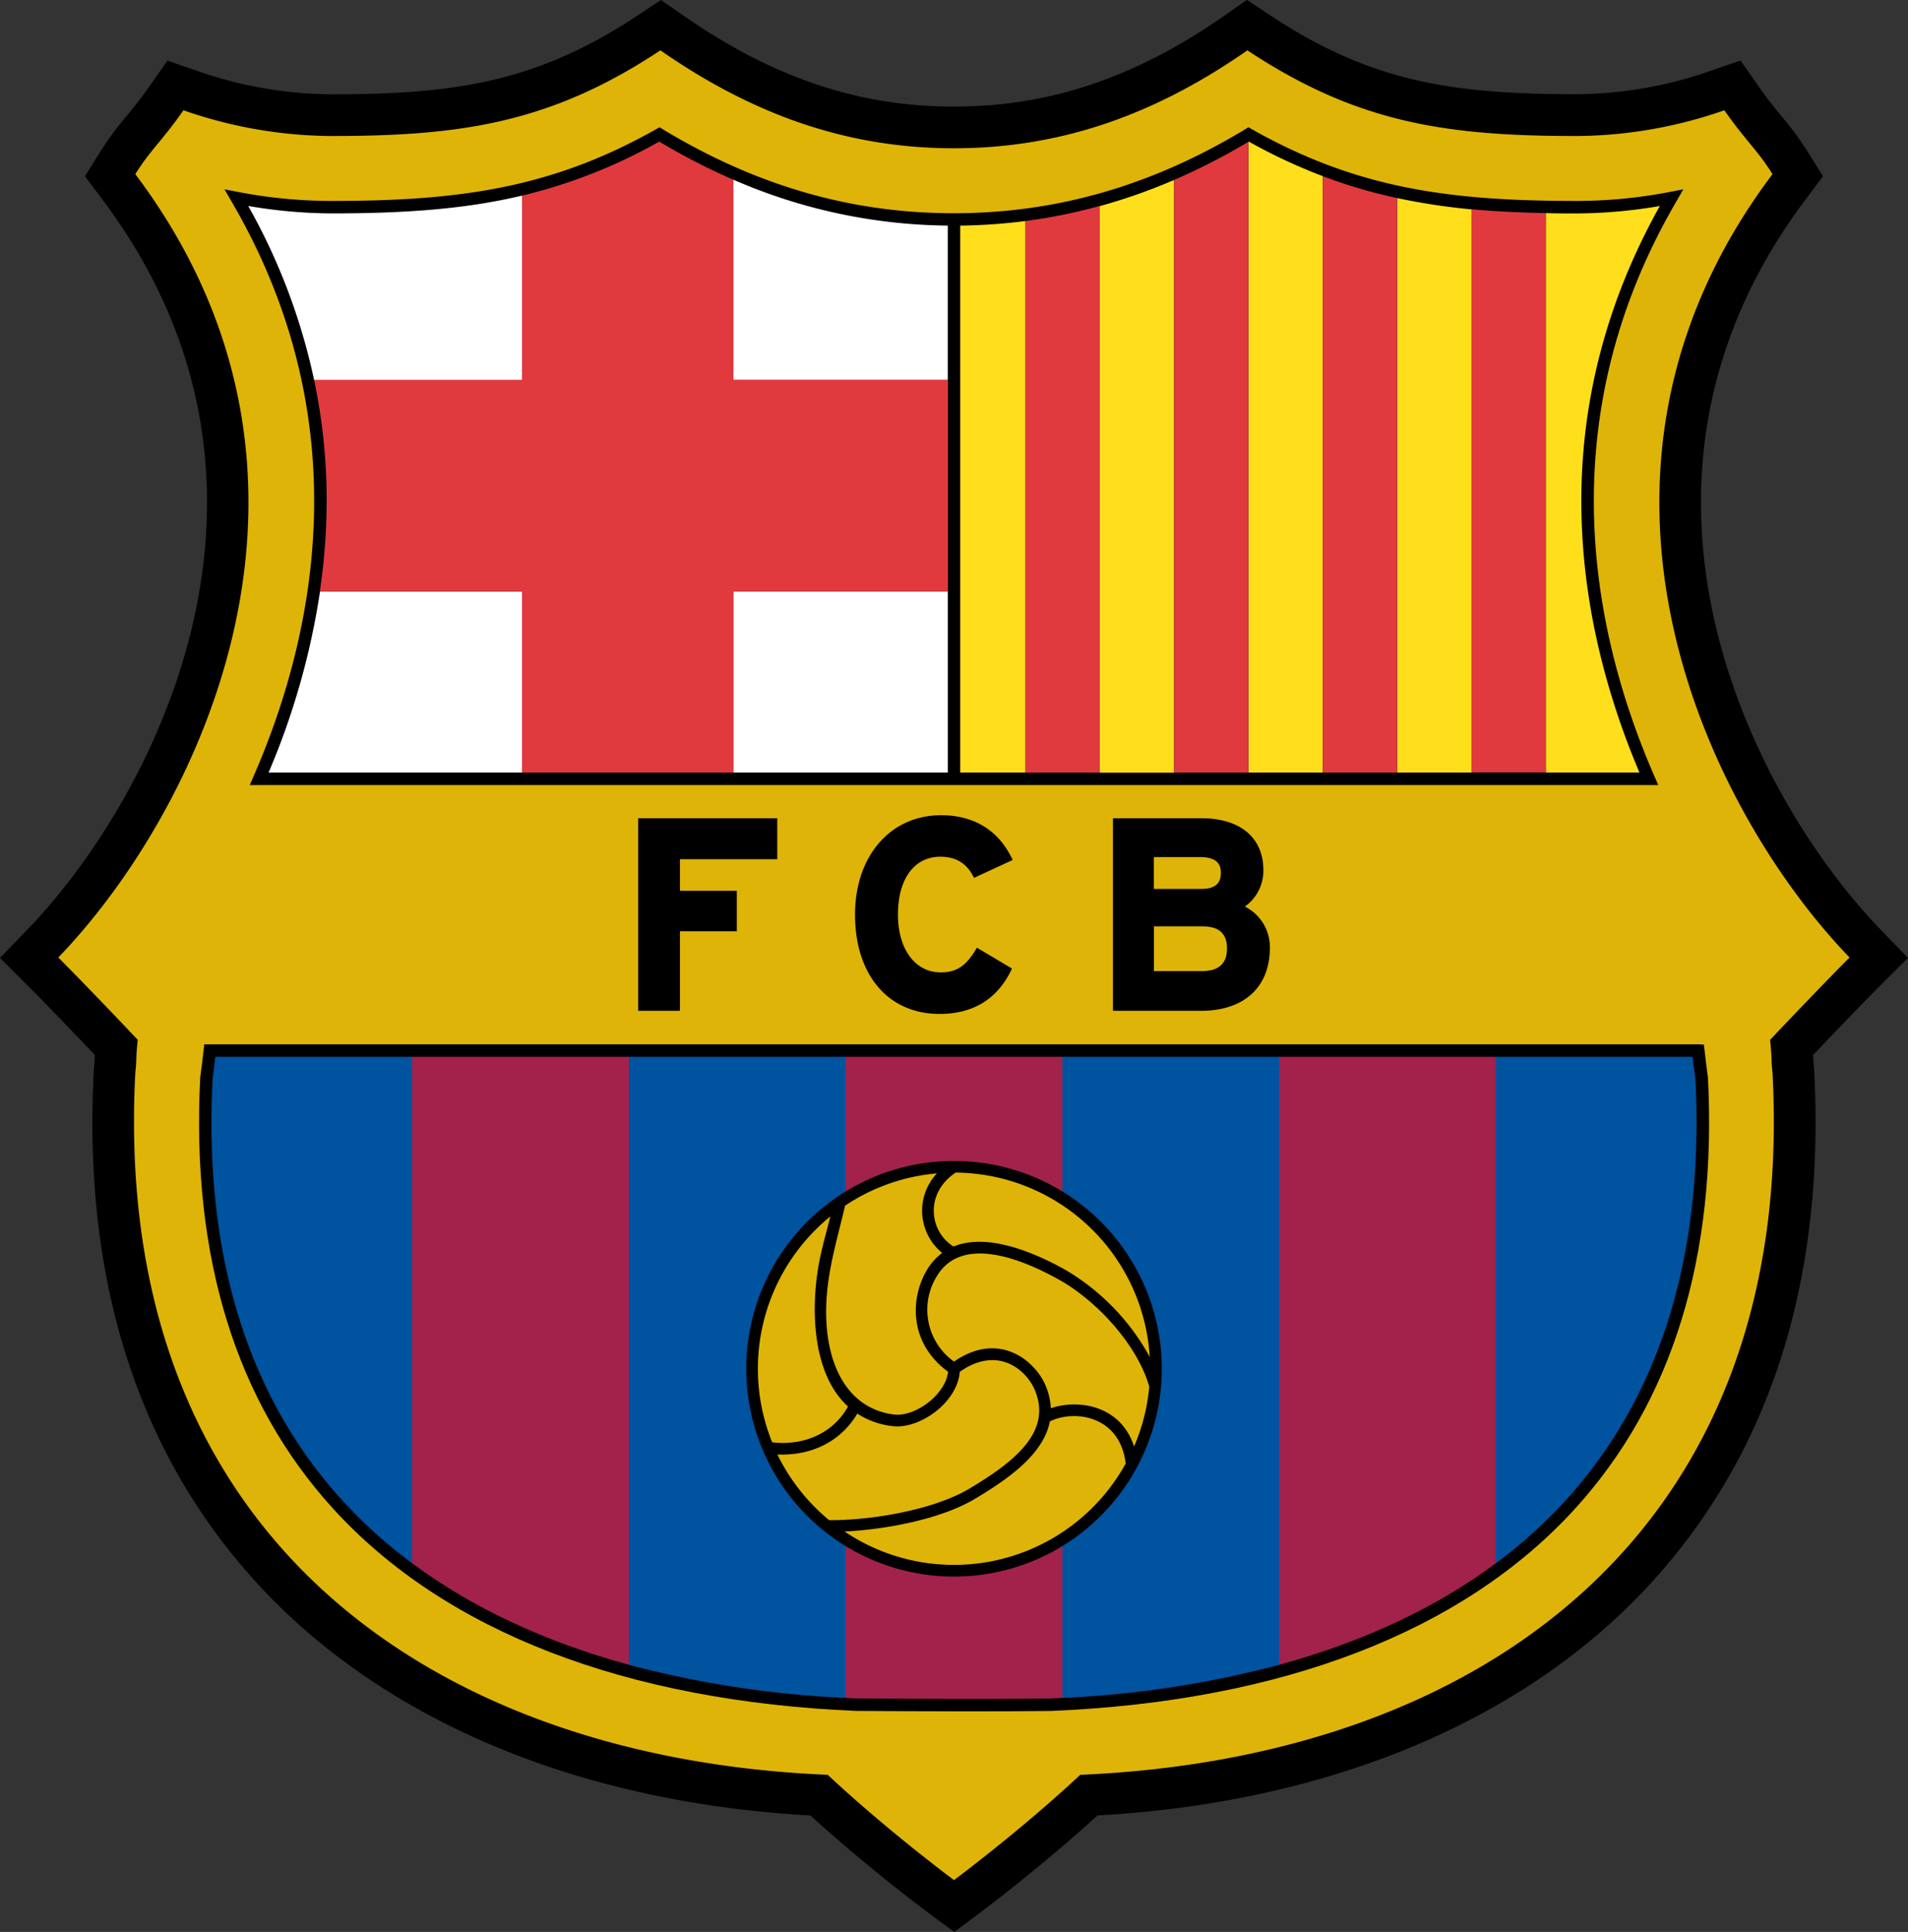
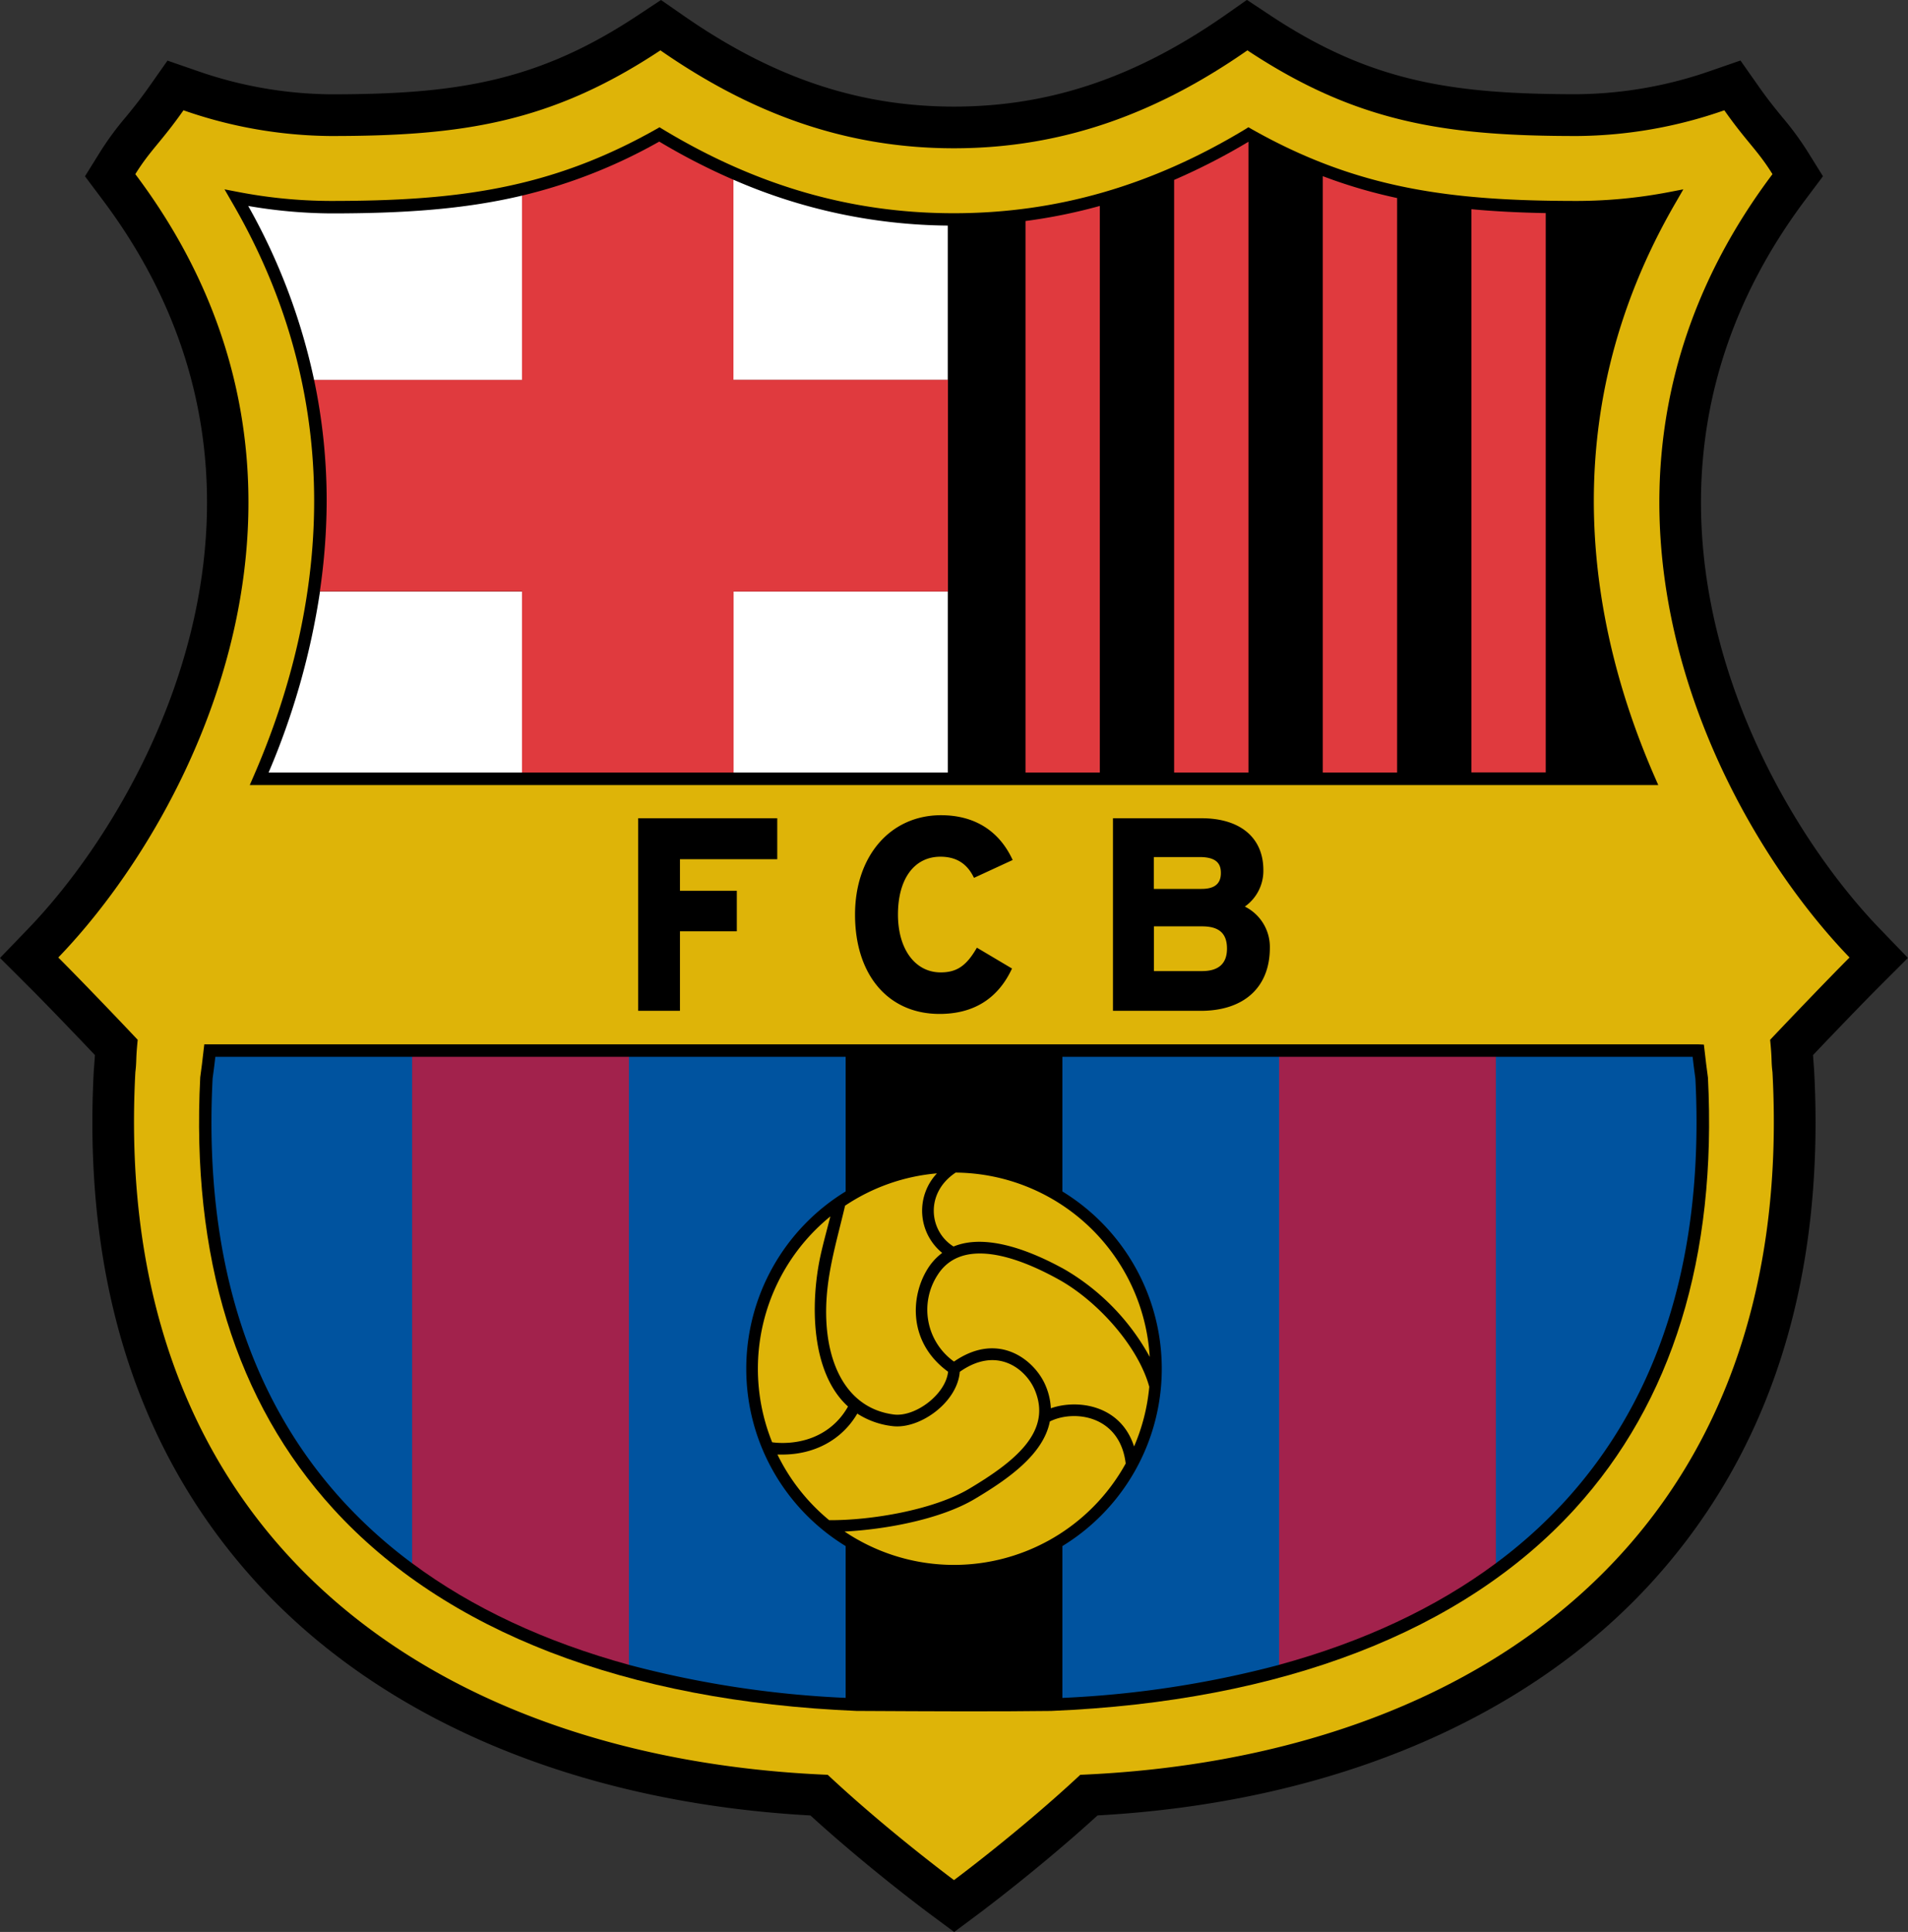
<svg xmlns="http://www.w3.org/2000/svg" id="Layer_1" data-name="Layer 1" viewBox="0 0 559.08 566">
  <rect x="0" y="0" width="559.08" height="566" fill="#333333" stroke="none" />
  <defs>
    <style>.cls-1{fill:#deb408}.cls-2{fill:#00539f}.cls-3{fill:#a2224c}.cls-4{fill:#fff}.cls-5{fill:#e03a3e}.cls-6{fill:#ffdf1c}</style>
  </defs>
  <title>Barcelona</title>
  <path d="M205.07-152.43C179-134.34 153.88-125.91 126-125.91s-53-8.43-79.07-26.52l-6.79-4.71-6.89 4.56c-29.45 19.5-53.39 23.07-89.9 23.07a121.68 121.68 0 0 1-39.14-6.87l-8.67-3-5.28 7.5c-2.81 4-4.89 6.53-6.91 9a88 88 0 0 0-7.58 10.3l-4.41 7.09 5 6.67c22.34 29.65 30.76 60.17 30.76 88.89 0 53.56-29.29 100.89-52.35 124.82l-8.31 8.62 8.48 8.46c4.55 4.54 12.65 12.94 19.34 20l-.27 3.69-.06.67q-.42 7.8-.42 15.37c0 54.39 16.08 99.62 47.89 134.59 36.84 40.5 94.43 64.67 162.51 68.44 16.9 15.39 34.08 28.17 34.85 28.74l7.28 5.4 7.27-5.42c.76-.57 17.85-13.34 34.73-28.73 68.07-3.76 125.67-27.94 162.5-68.44 31.82-35 47.89-80.2 47.89-134.59q0-7.57-.42-15.37v-.12l-.06-.67-.26-3.57c6.2-6.52 14.56-15.21 19.34-20l8.47-8.46-8.31-8.62C374.17 91 344.88 43.62 344.88-9.94c0-28.72 8.42-59.23 30.74-88.89l5-6.67-4.41-7.09a88.14 88.14 0 0 0-7.58-10.31c-2-2.45-4.1-5-6.9-9l-5.28-7.51-8.67 3a121.69 121.69 0 0 1-39.15 6.87c-36.52 0-60.45-3.57-89.91-23.07l-6.89-4.56z" transform="translate(153.54 157.14)" />
  <path class="cls-1" d="M126 393.67s-19.46-14.43-37-30.85C-26 358.05-121.15 293.56-113.88 157c.43-3.6.07-3.36.69-9.51-6.59-7-17.51-18.36-23.27-24.11 41.25-42.81 89.38-140.72 22.57-229.5 4.39-7.06 7.57-9.4 14.11-18.71a133.64 133.64 0 0 0 43.12 7.54c38.31 0 64.47-3.8 96.63-25.1 25.42 17.65 53 28.69 86 28.69s60.59-11 86-28.69c32.16 21.3 58.32 25.1 96.63 25.1a133.64 133.64 0 0 0 43.12-7.54c6.54 9.3 9.72 11.64 14.11 18.71-66.81 88.78-18.67 186.7 22.58 229.5-5.76 5.75-16.67 17.13-23.27 24.11.62 6.15.26 5.91.69 9.51C373.15 293.56 278 358 163 362.82c-17.59 16.42-37 30.85-37 30.85z" transform="translate(153.54 157.14)" />
  <path d="M-92.06 148.82h-1.62l-.69 5.88-.5 3.78c-2.68 52.62 10.43 95.13 39 126.44 32.75 35.92 85.8 56.38 153.42 59.19h1.14c20.29.11 39.45.21 55.76 0 67.67-2.8 120.73-23.27 153.47-59.19 28.55-31.31 41.67-73.82 39-126.34 0-.1-.51-3.9-.51-3.9l-.68-5.79-1.63-.07H-92.06z" transform="translate(153.54 157.14)" />
  <path class="cls-2" d="M-90.44 152.47l-.33 2.79s-.46 3.51-.47 3.51q-.34 6.58-.34 12.94c0 45.58 12.89 82.79 38.38 110.75a142.65 142.65 0 0 0 20.42 18.39V152.47h-57.66zm433.68 6.39l-.48-3.62-.33-2.77h-57.66v148.38a142.5 142.5 0 0 0 20.42-18.39c25.5-28 38.38-65.19 38.38-110.71q.01-6.34-.33-12.89z" transform="translate(153.54 157.14)" />
  <path class="cls-3" d="M30.74 152.47h-63.51v148.38c17.57 13.06 38.91 23 63.51 29.75V152.47zm190.52 0V330.6c24.6-6.72 45.94-16.69 63.51-29.75V152.47h-63.51z" transform="translate(153.54 157.14)" />
  <path class="cls-2" d="M65.13 243.86a60.84 60.84 0 0 1 29.12-51.94v-39.45H30.74V330.6a298.64 298.64 0 0 0 63.51 9.68v-44.47a60.84 60.84 0 0 1-29.12-51.95zm92.63-91.39v39.45a60.89 60.89 0 0 1 0 103.89v44.48a299 299 0 0 0 63.51-9.68V152.47h-63.51z" transform="translate(153.54 157.14)" />
-   <path class="cls-3" d="M157.76 191.92v-39.45H94.25v39.45a60.9 60.9 0 0 1 63.51 0zM94.25 295.81v44.48c1.12.06 2.24.12 3.37.17h1.07c20.27.11 39.42.21 55.64 0l3.43-.17v-44.48a60.9 60.9 0 0 1-63.51 0z" transform="translate(153.54 157.14)" />
  <path class="cls-1" d="M94.93 254.91c-11-10-11-30.42-8.09-44 .82-3.77 1.86-7.46 2.93-11.68a57.52 57.52 0 0 0-17.05 66.17 23 23 0 0 0 3 .2c8.51 0 15.46-3.93 19.23-10.69zm59.15 4.4c-1.88 9.63-12.18 16.84-21.89 22.63-10 6-26.13 9-38.26 9.61a57.47 57.47 0 0 0 82.38-19.93c-1.71-14.18-15.19-15.84-22.24-12.31z" transform="translate(153.54 157.14)" />
  <path class="cls-1" d="M89.48 288.22c12 .09 30.41-2.92 41-9.22 13.65-8.14 24.25-16.83 19.21-28.88-2.55-6.09-11-13.13-22-5.36-.7 9-11.8 16.92-19.77 15.9A24 24 0 0 1 97.66 257c-4.48 7.65-12.5 12-22 12h-1.39a57.61 57.61 0 0 0 15.17 19.24zm36.37-80.16c9.5-3.94 22.67 1.18 32.71 6.78a66.72 66.72 0 0 1 24.79 25.55 57.46 57.46 0 0 0-56.86-54c-9.06 6-7.83 17.18-.64 21.65z" transform="translate(153.54 157.14)" />
  <path class="cls-1" d="M124.25 244.72c-11.76-8.58-11-22.08-6-30.1a17.06 17.06 0 0 1 4.29-4.7 15.94 15.94 0 0 1-1.54-23.3 57.13 57.13 0 0 0-26.92 9.47c-2.51 10.79-5.7 20.64-5.54 31.91.21 15.19 6.5 27.55 19.82 29.26 6.22.8 15.19-5.82 15.91-12.55z" transform="translate(153.54 157.14)" />
  <path class="cls-1" d="M183.22 249.15c-3.28-11.89-15.07-25-26.32-31.32-13.88-7.75-29.06-12-35.74-1.39a18.67 18.67 0 0 0 4.84 25.32c13.21-9.13 23.77-.25 26.82 7a19.29 19.29 0 0 1 1.56 6.68c7.8-2.74 20.48-1 24.38 11.2a57.06 57.06 0 0 0 4.46-17.53z" transform="translate(153.54 157.14)" />
  <path d="M73.63 82.58H33.46V139H45.7v-23.3h16.66v-11.87H45.7v-9.25h28.51v-12h-.58zM97 110.81c0 17.68 9.72 29.1 24.76 29.1 9.8 0 16.87-4.31 21-12.81l.24-.49-10.29-6.11-.3.5c-2.93 4.92-5.73 6.74-10.31 6.74-7.49 0-12.52-6.81-12.52-16.95 0-10.45 4.77-16.94 12.44-16.94 4.46 0 7.59 1.86 9.58 5.69l.26.5 11.33-5.23-.26-.54c-4-8.23-11.15-12.58-20.75-12.58C107.32 81.71 97 93.68 97 110.81zm114.22-2.35a12.81 12.81 0 0 0 5.43-10.68c0-9.52-6.78-15.2-18.13-15.2h-25.94V139h25.71c12.68 0 20.26-6.89 20.26-18.44a13.2 13.2 0 0 0-7.33-12.1zm-26.64-14.51H198c5.5 0 6.2 2.51 6.2 4.7 0 3.11-1.85 4.63-5.65 4.63h-14v-9.33zm14.1 33.42h-14.1v-13.12h14.1c5 0 7.31 2.07 7.31 6.52s-2.53 6.59-7.31 6.59zm12.7-246.67C184-102.75 156.1-94.69 126-94.67s-58-8.08-85.38-24.63l-.91-.55-.93.53c-31.17 17.61-58.6 21.05-95.43 21.05a144.82 144.82 0 0 1-27.15-2.64l-3.95-.76 2 3.47c37.88 64.76 24.44 127.37 6.51 168.49l-1.11 2.56h412.71l-1.12-2.56c-17.93-41.12-31.36-103.73 6.47-168.49l2-3.47-3.95.76a144.81 144.81 0 0 1-27.15 2.64c-36.83 0-64.26-3.44-95.42-21.06l-.93-.53z" transform="translate(153.54 157.14)" />
  <path class="cls-4" d="M-.58-99.83c-17.29 4.1-35.2 5.21-56.07 5.21a147.42 147.42 0 0 1-24.16-2.18 179.93 179.93 0 0 1 19.31 51H-.58v-54zm124.75 54.02v-45.24a160.43 160.43 0 0 1-62.81-13.44v58.67h62.81zM-59.77 16.14a216.81 216.81 0 0 1-15.07 53.05H-.58V16.14h-59.19zM61.37 69.19h62.81V16.14H61.37v53.05z" transform="translate(153.54 157.14)" />
  <path class="cls-5" d="M61.37-45.81v-58.67a187.18 187.18 0 0 1-21.74-11.18A154.31 154.31 0 0 1-.58-99.83v54H-61.5a171.81 171.81 0 0 1 3.68 35.4 184.73 184.73 0 0 1-2 26.55H-.58v53.07h62V16.14h62.81v-62H61.37z" transform="translate(153.54 157.14)" />
-   <path class="cls-6" d="M212.37-115.66l-.09.05v184.8h21.78v-174.72a163 163 0 0 1-21.69-10.13zm-43.65 18.9v166h21.78v-173.67a165 165 0 0 1-21.78 7.67zm-40.89 5.71V69.19h19.12V-92.39a164.55 164.55 0 0 1-19.12 1.34zm128.01-8.07V69.19h21.78v-165a184.28 184.28 0 0 1-21.78-3.31zm53.98 88.71c0-27 6.25-56.44 23-86.38a147.54 147.54 0 0 1-24.16 2.18c-3.16 0-6.23 0-9.26-.1v163.9h27.45c-9.24-21.81-17.03-49.19-17.03-79.6z" transform="translate(153.54 157.14)" />
  <path class="cls-5" d="M277.61-95.85v165h21.78V-94.71c-7.59-.14-14.81-.49-21.78-1.14zm-130.66 3.46V69.19h21.78v-166a158.37 158.37 0 0 1-21.78 4.42zm43.55-12.04V69.19h21.78v-184.8a187 187 0 0 1-21.78 11.18zm43.56-1.1V69.19h21.78V-99.12a149.89 149.89 0 0 1-21.78-6.41z" transform="translate(153.54 157.14)" />
</svg>